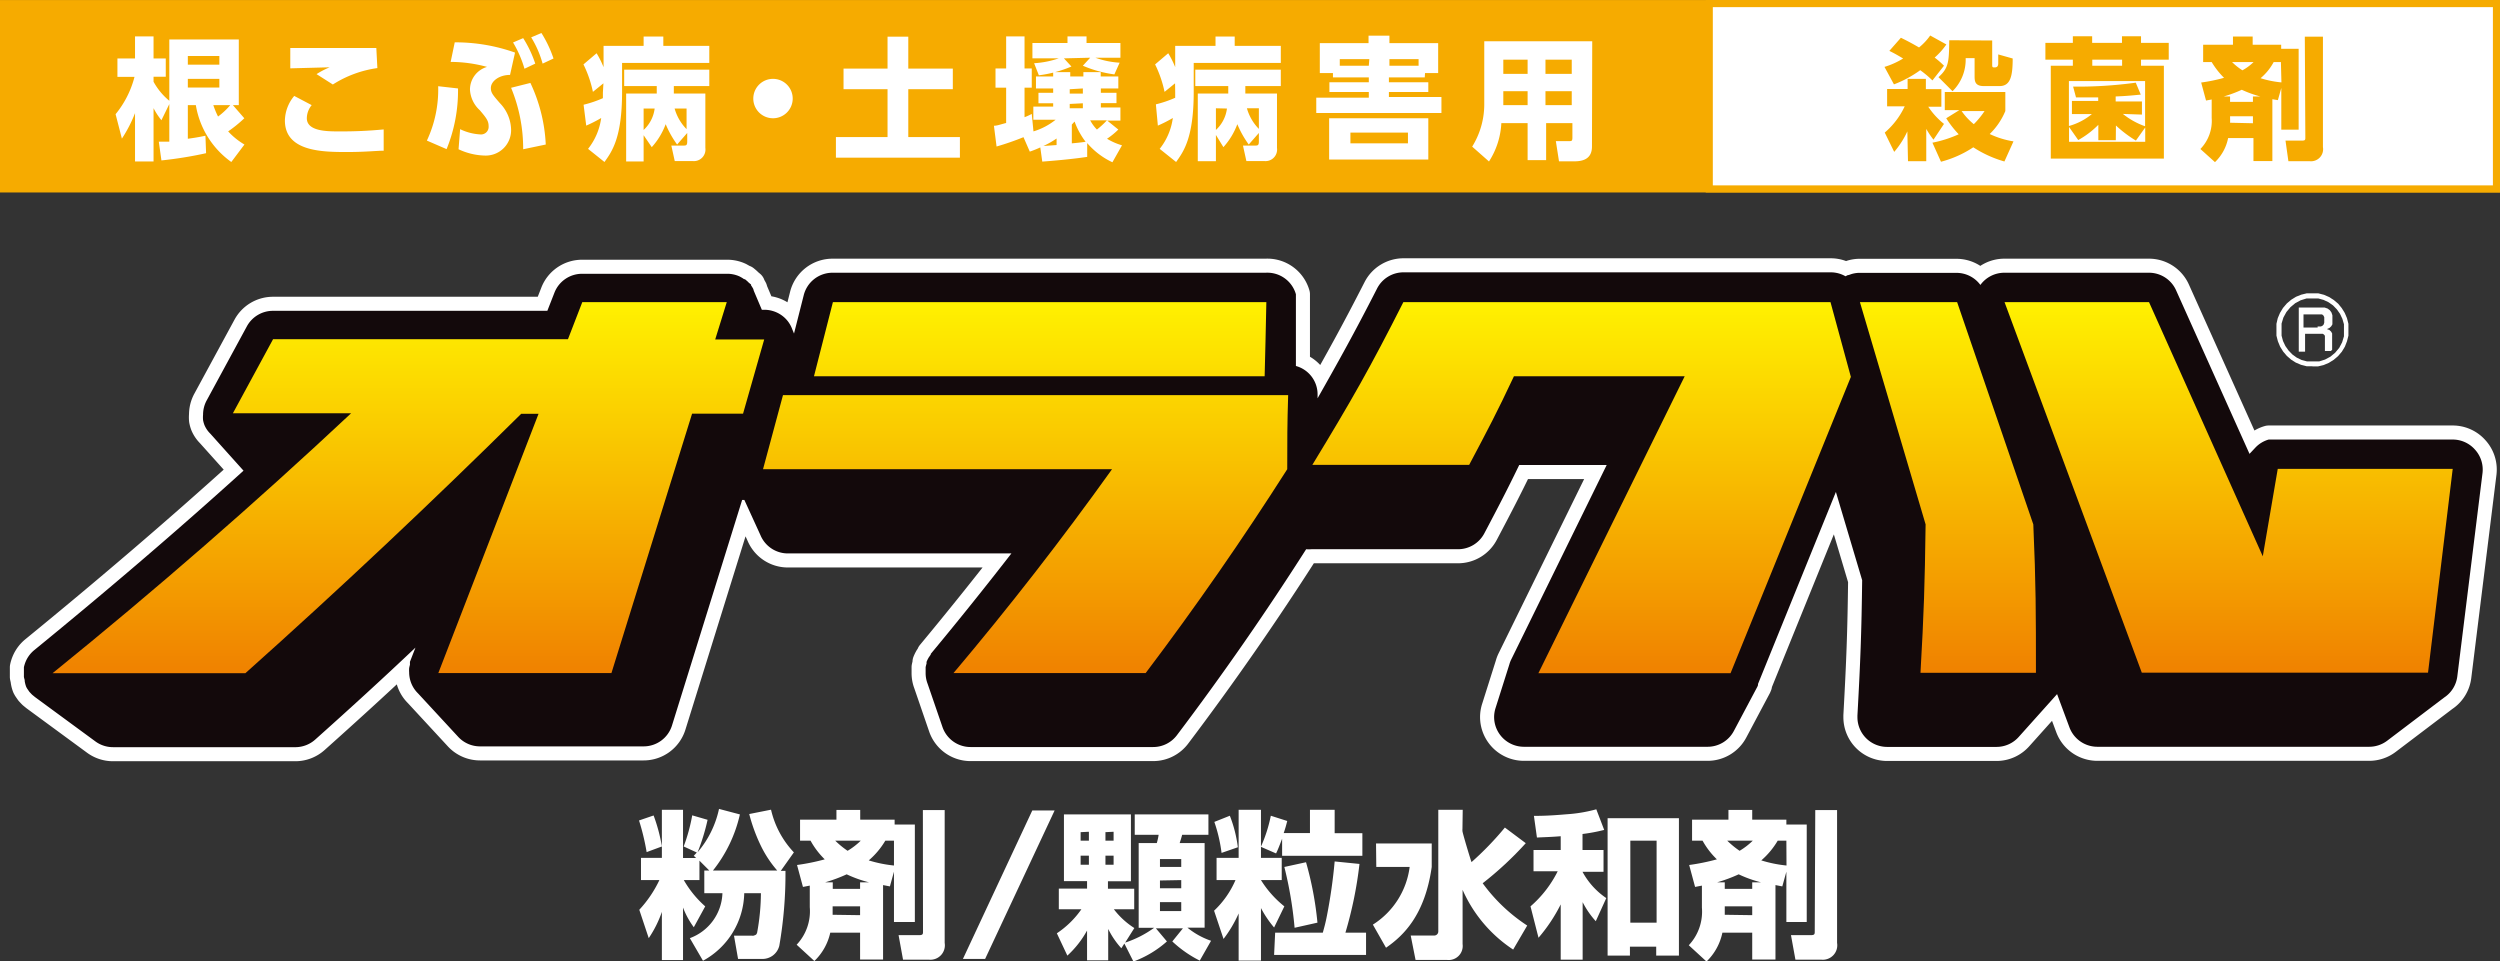
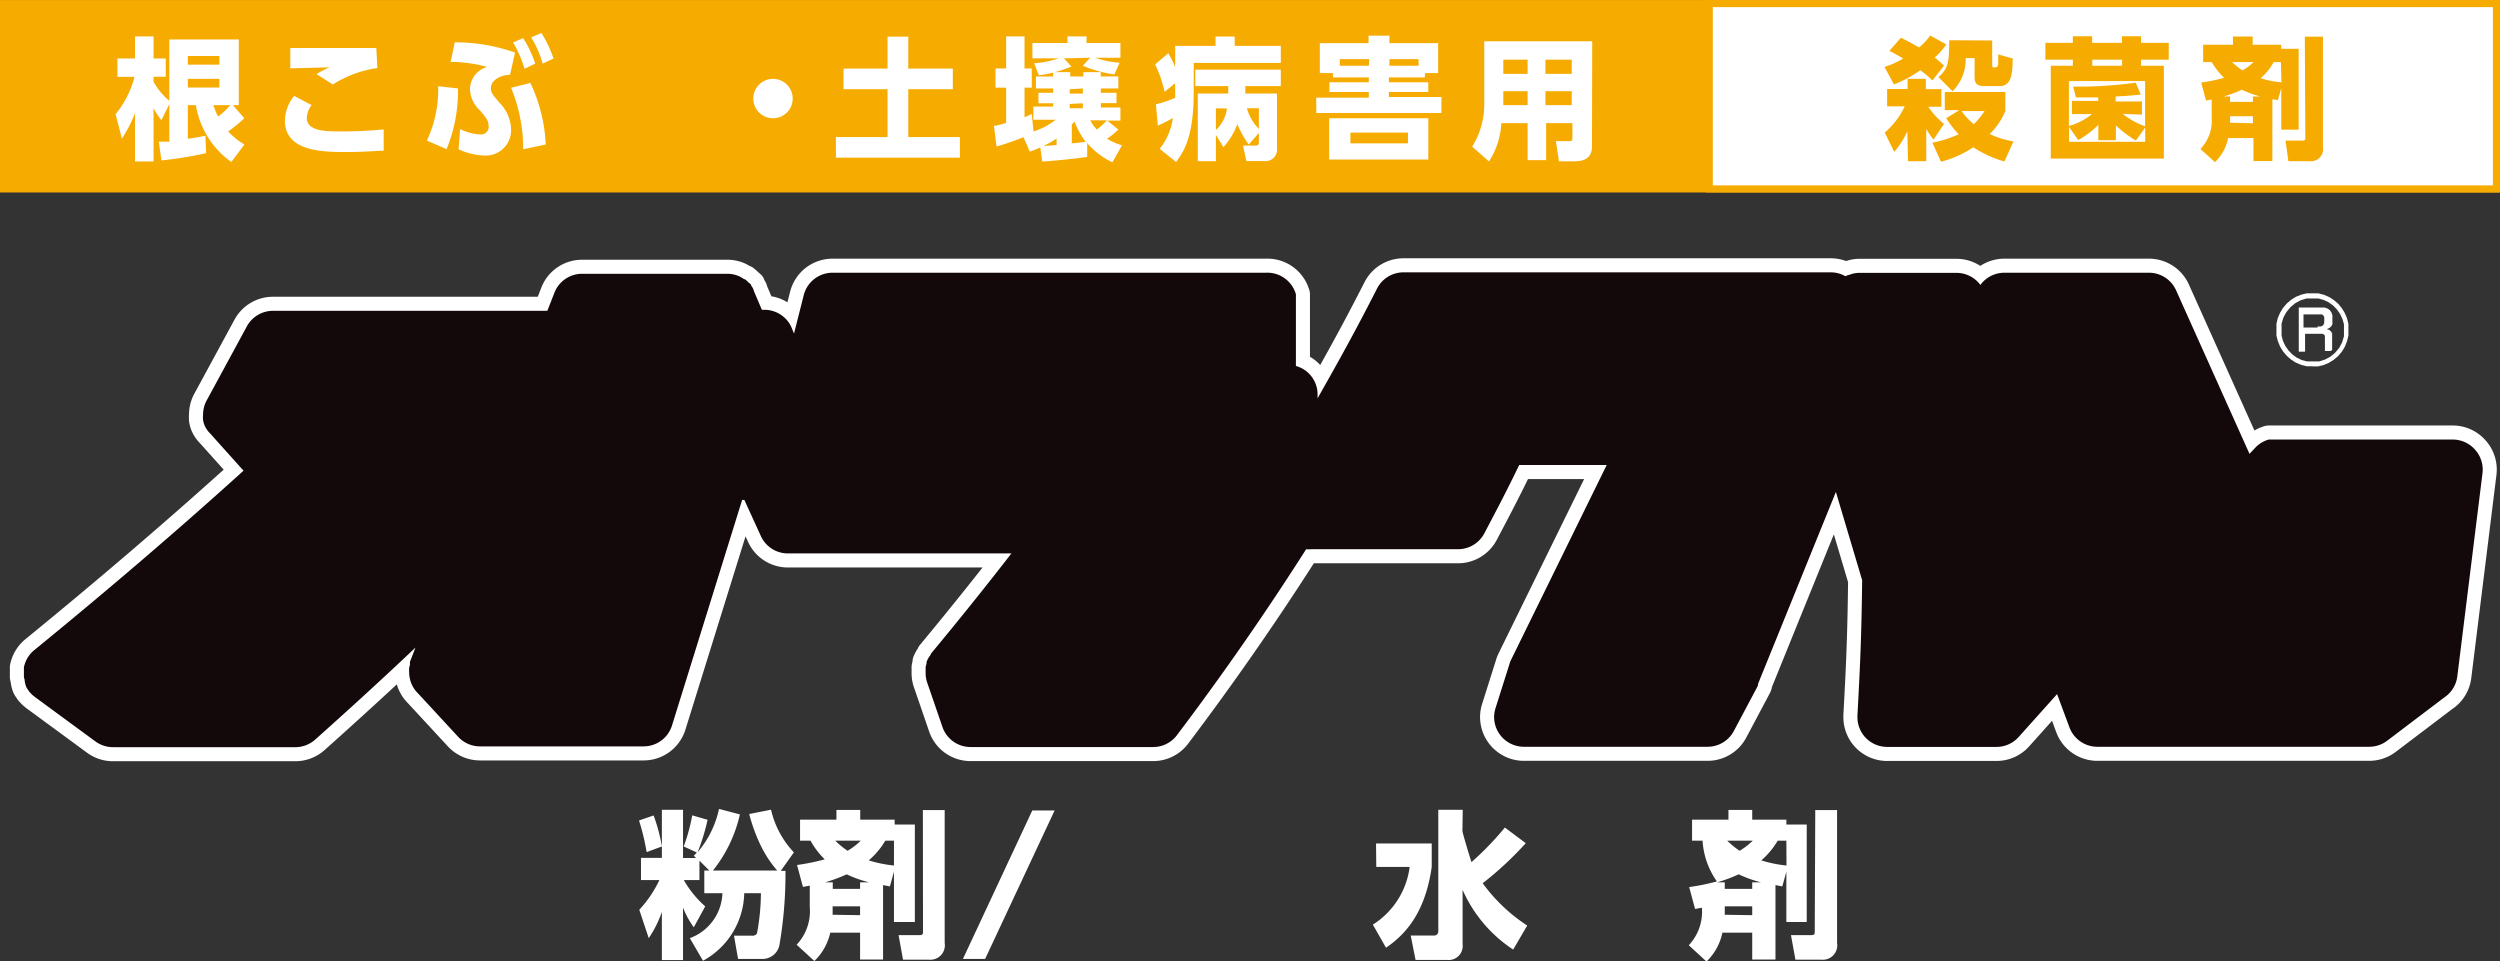
<svg xmlns="http://www.w3.org/2000/svg" width="67.14mm" height="25.81mm" viewBox="0 0 190.33 73.16">
  <rect x="0" y="0" width="190.33" height="73.16" fill="#333333" stroke="none" />
  <defs>
    <style>.cls-1,.cls-4{fill:#f6ab00;}.cls-1,.cls-2{stroke:#f6ab00;stroke-width:0.54px;}.cls-2,.cls-3,.cls-5,.cls-6{fill:#fff;}.cls-5{fill-rule:evenodd;}.cls-6{stroke:#fff;stroke-linecap:round;stroke-linejoin:round;stroke-width:2.14px;}.cls-7{fill:#13090b;}.cls-8{fill:url(#linear-gradient);}</style>
    <linearGradient id="linear-gradient" x1="95.38" y1="23.09" x2="95.38" y2="50.84" gradientUnits="userSpaceOnUse">
      <stop offset="0" stop-color="#fff100" />
      <stop offset="1" stop-color="#f08300" />
    </linearGradient>
  </defs>
  <title>olacleLogo</title>
  <g id="レイヤー_2" data-name="レイヤー 2">
    <g id="レイヤー1">
      <rect class="cls-1" x="0.27" y="0.27" width="189.79" height="14.11" />
      <rect class="cls-2" x="130.13" y="0.27" width="59.93" height="14.11" />
      <path class="cls-3" d="M8.8,8.69a7.39,7.39,0,0,0,1.44-2.84H8.94V4.45h1.34V2.77h1.41V4.45h.93V5.84h-.93v.38a5,5,0,0,0,1.2,1.45V3h5.29V8h-.45l.87,1a10,10,0,0,1-1.23,1,5.44,5.44,0,0,0,1.24,1l-1,1.33A6.64,6.64,0,0,1,14.91,8H14.3v2.56c.74-.1,1-.16,1.34-.23l.05,1.33a30.16,30.16,0,0,1-3.4.55l-.2-1.43.8,0V7.92l-.6,1.23a5.15,5.15,0,0,1-.6-.92v4.06H10.28V8.61a10.36,10.36,0,0,1-1,1.94ZM14.3,4.26v.66h2.4V4.26ZM14.3,6v.66h2.4V6Zm1.94,2a6.77,6.77,0,0,0,.36.87A5.49,5.49,0,0,0,17.53,8Z" />
      <path class="cls-3" d="M23.73,8a1.59,1.59,0,0,0-.37,1c0,1,1.57,1,2.43,1a33,33,0,0,0,3.42-.15v1.62c-.52,0-1.39.1-2.76.1-1.82,0-4.76,0-4.76-2.4a3,3,0,0,1,.71-1.87Zm5-2.82a8.46,8.46,0,0,0-3.39,1.25L24.1,5.64a6,6,0,0,1,1-.52l-3,.08V3.65h6.55Z" />
      <path class="cls-3" d="M32.5,10.7a9.18,9.18,0,0,0,.86-4.14l1.51.17A11.79,11.79,0,0,1,34,11.35Zm6.33-5c-.83,0-1.46.48-1.46,1,0,.36.16.54.68,1.14a3,3,0,0,1,.86,2,1.93,1.93,0,0,1-2,2,4.94,4.94,0,0,1-2-.48l.12-1.53a4,4,0,0,0,1.53.4.58.58,0,0,0,.64-.62c0-.41-.17-.63-.67-1.22a2.28,2.28,0,0,1-.75-1.57,1.8,1.8,0,0,1,1.3-1.73,10.53,10.53,0,0,0-2.77-.38l.31-1.49A13.54,13.54,0,0,1,39.21,4Zm1,5.66a12.14,12.14,0,0,0-.92-4.68l1.47-.37A12.29,12.29,0,0,1,41.55,11Zm0-8.46a8.63,8.63,0,0,1,.92,1.94l-.82.39a8.46,8.46,0,0,0-.87-2Zm1.39-.39a9,9,0,0,1,.92,1.94l-.83.39a7.73,7.73,0,0,0-.87-2Z" />
-       <path class="cls-3" d="M45.94,6.34l-.8.65a8.77,8.77,0,0,0-.72-2.09l1-.85a7,7,0,0,1,.53,1.06V3.49H49V2.78h1.5v.71H54v1.3H47.36V7c0,3.49-.77,4.53-1.34,5.33l-1.25-1a4.81,4.81,0,0,0,1-2.35,10.22,10.22,0,0,1-1.14.58l-.2-1.59a8.63,8.63,0,0,0,1.47-.5c0-.11,0-.24,0-.43ZM51.55,11a7.53,7.53,0,0,1-.87-1.55,5.41,5.41,0,0,1-1.06,1.75L49,10.29v2H47.67V7.12H50c0-.33,0-.34,0-.57H47.52V5.3H54V6.55h-2.7c0,.26,0,.4,0,.57H53.7v4.14a.88.88,0,0,1-.94,1H51.37l-.26-1.18H52c.23,0,.32,0,.32-.32v-.64ZM49,8.26V9.89a2.66,2.66,0,0,0,.84-1.63Zm3.27,0h-.91a3.65,3.65,0,0,0,.91,1.57Z" />
      <path class="cls-3" d="M60.35,7.53A1.5,1.5,0,1,1,58.85,6,1.5,1.5,0,0,1,60.35,7.53Z" />
      <path class="cls-3" d="M67.57,2.79h1.58V5.22h3.39V6.79H69.15v3.64h3.93V12H63.64V10.43h3.93V6.79H64.22V5.22h3.35Z" />
      <path class="cls-3" d="M77.92,10.44a20.23,20.23,0,0,1-2.05.71l-.2-1.58c.25,0,.49-.1.93-.21V6.67h-.81V5.21h.81V2.77H78V5.21h.55V6.67H78V8.92a4.75,4.75,0,0,0,.55-.25L78.68,10a5,5,0,0,0,1.69-.89h-1.7v-1h1.51V7.86H79.06V7.06h1.12V6.73H78.87V5.82h1.31V5.49h1.3v.33h1V5.49h1.32v.33h1.34v.91H83.81v.33H85v.79H83.81v.33H85.3v1h-1l.84.68a5.67,5.67,0,0,1-.86.7,4.73,4.73,0,0,0,1.14.5l-.73,1.29a5.71,5.71,0,0,1-1.92-1.46l0,1.05c-1.19.18-2.62.3-3.42.36l-.15-1.08a8.22,8.22,0,0,1-.8.32Zm3.08-6,.57.62a9.29,9.29,0,0,1-2.48.67l-.36-.92a7.06,7.06,0,0,0,1.87-.37h-2V3.27h2.67v-.5h1.45v.5H85.3V4.39H83.39a6.62,6.62,0,0,0,1.85.38l-.4.89A9,9,0,0,1,82.44,5L83,4.39Zm-.56,6.1a6.63,6.63,0,0,1-1,.57l1-.07Zm1-3.75v.33h1V6.73Zm0,1.12v.33h1V7.86Zm.16,3c.66-.06.85-.09,1.05-.12a5.78,5.78,0,0,1-.84-1.54l-.21.23ZM83,9.16a3.09,3.09,0,0,0,.51.7,6.15,6.15,0,0,0,.76-.7Z" />
      <path class="cls-3" d="M89.46,6.34l-.8.65a8.77,8.77,0,0,0-.72-2.09l1-.85a7,7,0,0,1,.53,1.06V3.49h3.07V2.78H94v.71h3.51v1.3H90.88V7c0,3.49-.77,4.53-1.34,5.33l-1.25-1a4.81,4.81,0,0,0,1-2.35,10.22,10.22,0,0,1-1.14.58L88,7.94a8.63,8.63,0,0,0,1.47-.5c0-.11,0-.24,0-.43ZM95.07,11a7.53,7.53,0,0,1-.87-1.55,5.41,5.41,0,0,1-1.06,1.75l-.57-.93v2H91.19V7.12h2.32c0-.33,0-.34,0-.57H91V5.3h6.51V6.55h-2.7c0,.26,0,.4,0,.57h2.41v4.14a.88.88,0,0,1-.94,1H94.89l-.26-1.18h.89c.23,0,.32,0,.32-.32v-.64Zm-2.5-2.76V9.89a2.66,2.66,0,0,0,.84-1.63Zm3.27,0h-.91a3.65,3.65,0,0,0,.91,1.57Z" />
      <path class="cls-3" d="M108.47,5.89h-2.73v.37h3V7h-3v.38h4V8.6h-9.53V7.43h4V7h-3V6.26h3V5.89h-2.73V5.56h-1V3.28h3.71V2.71h1.59v.57h3.71V5.56h-1ZM108.74,9v3.14h-7.55V9ZM104.25,4.5H102V5h2.21Zm-1.44,5.59v.82h4.38v-.82ZM108,5V4.5h-2.22V5Z" />
      <path class="cls-3" d="M121.2,11.15c0,1-.76,1.13-1.37,1.13h-1.14l-.24-1.54h1c.2,0,.26,0,.26-.28V9.37h-2v2.82h-1.41V9.37h-2a5.91,5.91,0,0,1-.94,2.92l-1.28-1.13A6.12,6.12,0,0,0,113,8V3.14h8.22Zm-4.9-6.61h-1.85V5.62h1.85Zm0,2.4h-1.85V8h1.85Zm3.36-2.4h-2V5.62h2Zm0,2.4h-2V8h2Z" />
      <path class="cls-4" d="M143.47,5.09a6.06,6.06,0,0,0,1.42-.64c-.57-.34-.77-.44-1.05-.58l.88-1c.32.16.73.36,1.38.74a4.45,4.45,0,0,0,.85-.91l1.23.68a5.4,5.4,0,0,1-.89,1A6.87,6.87,0,0,1,148,5l-.88,1.12a7.76,7.76,0,0,0-.93-.78,8.53,8.53,0,0,1-2,1.08ZM145.21,10a6.75,6.75,0,0,1-1,1.56l-.72-1.47a5.93,5.93,0,0,0,1.52-2h-1.34V6.77h1.56V6h1.39v.78h1.18V8.12h-1A5.74,5.74,0,0,0,148,9.43l-.8,1.2a6.47,6.47,0,0,1-.55-.82v2.46h-1.39Zm7.46-1.55a5.22,5.22,0,0,1-1.19,1.75,6.67,6.67,0,0,0,1.81.56l-.69,1.53a8.65,8.65,0,0,1-2.37-1.08,8.18,8.18,0,0,1-2.46,1.1l-.65-1.45a9.07,9.07,0,0,0,2-.64A7.72,7.72,0,0,1,148.17,9l1-.62h-1.11V7h4.61Zm-1-5.37V4.88c0,.19,0,.25.14.25s.32,0,.32-.31c0-.09,0-.57,0-.68l1.1.31c0,1.34-.17,2.1-1,2.1h-1.2c-.7,0-.7-.41-.7-.79V4.42h-.68a3.38,3.38,0,0,1-1,2.52l-1.07-1.07c.79-.7.8-1.2.82-2.81Zm-2.33,5.37a4.85,4.85,0,0,0,.93,1,6.34,6.34,0,0,0,.82-1Z" />
      <path class="cls-4" d="M164.74,5v7.07h-8.61V5h1.68V4.54h-2.09V3.26h2.09v-.5h1.47v.5h2.27v-.5H163v.5h2.11V4.54H163V5Zm-3.12,3.67a5.74,5.74,0,0,0,1.69.94V6.17h-5.8V9.59a4.72,4.72,0,0,0,1.75-.91h-1.52v-1h2V7.41c-.72,0-1.11,0-1.69,0l-.22-.82a32.13,32.13,0,0,0,4.77-.3l.38.91c-.83.08-1.16.11-1.91.14v.38h2v1Zm-.54,2h-1.33V9.5a6.78,6.78,0,0,1-1.53,1.16l-.7-1v1.13h5.8V9.7l-.71,1a9.05,9.05,0,0,1-1.52-1.15ZM161.56,5V4.54h-2.27V5Z" />
      <path class="cls-4" d="M169.63,10.51a3.46,3.46,0,0,1-1,1.83l-1.11-1a3.07,3.07,0,0,0,.86-2.37V7.57l-.43.08-.37-1.37a12.69,12.69,0,0,0,1.74-.36,6,6,0,0,1-.94-1.2h-.65V3.4H170V2.78h1.5V3.4h2.17v.31H175V9.87h-1.32V6.69l-.26.93L173,7.55v4.71h-1.44V10.51Zm1.89-2.76V7.34h.56a8.49,8.49,0,0,1-1.41-.51,9.26,9.26,0,0,1-1.37.51h.48v.41Zm0,1.63V8.85h-1.74V9a2.89,2.89,0,0,1,0,.34Zm-1.59-4.66a4.62,4.62,0,0,0,.79.63,3.82,3.82,0,0,0,.85-.63Zm3.72,0h-.55a4.15,4.15,0,0,1-1,1.23,7.55,7.55,0,0,0,1.59.32Zm1.82-1.93h1.38v8.41a.92.92,0,0,1-1,1.07h-1.63L174,10.7h1.29c.22,0,.22-.09.22-.22Z" />
      <path class="cls-5" d="M176.44,24.85h.13l.13,0,.11-.05.09-.09.05-.15,0-.21,0-.2-.06-.13-.11-.09-.14,0h-1.27v1h1.08m1,1.79H177l0-.15v-.68l0-.19,0-.14-.07-.09-.09-.06-.1,0-.11,0h-1.14v1.36h-.48V23.41h1.69l.28,0,.23.08.17.13.12.17.07.21,0,.25v.14l0,.15,0,.15-.09.15-.13.12-.2.09.19.07.13.12.08.14,0,.17v.72l0,.17,0,.11,0,.08" />
      <path class="cls-5" d="M176.1,27.51l.47,0,.44-.14.41-.22.36-.3.31-.37.22-.42.14-.46,0-.48,0-.44-.12-.41-.18-.38-.24-.34-.29-.3-.34-.24-.38-.18-.4-.11-.43,0-.47,0-.45.14-.41.22-.36.3-.31.37-.23.42-.14.46,0,.49,0,.43.11.41.18.38.24.34.29.3.33.24.37.18.41.11.43,0m0,.37-.45,0-.43-.11-.4-.17-.36-.23-.32-.28-.28-.33-.23-.37-.17-.41-.11-.43,0-.45,0-.45.1-.43.17-.4.23-.38.29-.34.33-.28.37-.23.4-.16.41-.1.44,0,.45,0,.43.11.39.17.36.23.33.28.27.33.23.37.17.4.11.43,0,.46,0,.44-.11.43-.16.41-.23.38-.29.34-.33.28-.37.23-.4.17-.42.1-.44,0" />
      <path class="cls-6" d="M188.42,34.22a2.26,2.26,0,0,0-1.69-.76H173.27l-.25,0-.15,0-.15,0a2.24,2.24,0,0,0-1,.6l-.46.49L165.67,22.1a2.26,2.26,0,0,0-2.07-1.34h-11a2.26,2.26,0,0,0-1.83.93,2.26,2.26,0,0,0-1.82-.92H141.5a2.24,2.24,0,0,0-.54.09h0l-.23.08-.05,0-.18.09a2.24,2.24,0,0,0-1.11-.3H106.84a2.26,2.26,0,0,0-2,1.23c-1.76,3.45-3,5.66-4.53,8.36v-.26a2.24,2.24,0,0,0-1.65-2.2s0-.08,0-.08l0-4.78c0-.06,0-.12,0-.18h0c0-.07,0-.14,0-.21h0c0-.07,0-.14,0-.21h0a2.26,2.26,0,0,0-2.3-1.64H63.38a2.26,2.26,0,0,0-2.19,1.71l-.74,2.92-.14-.34a2.29,2.29,0,0,0-.31-.57,2.26,2.26,0,0,0-1.18-.81h0a2.26,2.26,0,0,0-.62-.09H58l-.61-1.44L57.35,22l0,0a2.6,2.6,0,0,0-.17-.28v0l0-.06L57,21.51l-.09-.09-.08-.07-.12-.1-.06,0-.15-.1,0,0-.18-.1h0a2.25,2.25,0,0,0-1-.21h-11a2.26,2.26,0,0,0-2.11,1.44l-.54,1.38H20.79a2.26,2.26,0,0,0-2,1.19l-3.06,5.64a2.26,2.26,0,0,0-.27,1.08,2.3,2.3,0,0,0,0,.41h0a2.12,2.12,0,0,0,.11.39h0A2,2,0,0,0,16,33l0,0,2.54,2.83C13.46,40.43,8.11,45,2.61,49.49a2.26,2.26,0,0,0-.73,1.08v0a2.1,2.1,0,0,0-.06.23v0c0,.08,0,.15,0,.23v0s0,0,0,0,0,0,0,.06,0,0,0,.07,0,.17,0,.25,0,.08,0,.12a2.07,2.07,0,0,0,.06.24s0,0,0,.07v0A2.06,2.06,0,0,0,2,52.3l.06.11.11.16.07.1.15.16.06.06.22.18,4.59,3.37a2.26,2.26,0,0,0,1.34.44H22.54A2.27,2.27,0,0,0,24,56.3c2.62-2.34,5.15-4.65,7.63-7l-.42,1.08s0,.08,0,.12l0,.11a2.41,2.41,0,0,0-.06.25h0a2.17,2.17,0,0,0,0,.32,2.26,2.26,0,0,0,.4,1.28,2.29,2.29,0,0,0,.28.33l3.05,3.3a2.26,2.26,0,0,0,1.66.73H49a2.26,2.26,0,0,0,2.16-1.59l5.34-17.17h.17l1.23,2.69A2.26,2.26,0,0,0,60,42.13H77Q74,46,70.86,49.78l0,.05-.16.23-.06.11a2.3,2.3,0,0,0-.1.22l0,.13a2.58,2.58,0,0,0-.07.27s0,.1,0,.15,0,.13,0,.19,0,.07,0,.11a2.25,2.25,0,0,0,.15.81l1.13,3.29a2.26,2.26,0,0,0,2.14,1.53h13.9a2.26,2.26,0,0,0,1.81-.9c3.5-4.63,6.8-9.39,9.84-14.16a2.28,2.28,0,0,0,.4,0H111a2.26,2.26,0,0,0,2-1.2c1.13-2.14,1.8-3.43,2.66-5.21h6.66l-7.27,14.81a2.11,2.11,0,0,0-.14.37l-1.05,3.32a2.3,2.3,0,0,0-.11.68,2.27,2.27,0,0,0,2.26,2.27H130a2.26,2.26,0,0,0,2-1.2l1.79-3.37.05-.12,0-.09,5.93-14.62,2,6.72c-.05,4-.13,6.13-.36,10.3,0,0,0,.08,0,.13a2.26,2.26,0,0,0,2.26,2.26H152a2.26,2.26,0,0,0,1.69-.76l2.92-3.26.94,2.53a2.27,2.27,0,0,0,2.12,1.48h20.7a2.27,2.27,0,0,0,1.37-.46l4.34-3.29a2.26,2.26,0,0,0,1-1.61L189,36A2.26,2.26,0,0,0,188.42,34.22Z" />
      <path class="cls-7" d="M188.42,34.22a2.26,2.26,0,0,0-1.69-.76H173.27l-.25,0-.15,0-.15,0a2.24,2.24,0,0,0-1,.6l-.46.49L165.67,22.1a2.26,2.26,0,0,0-2.07-1.34h-11a2.26,2.26,0,0,0-1.83.93,2.26,2.26,0,0,0-1.82-.92H141.5a2.24,2.24,0,0,0-.54.09h0l-.23.08-.05,0-.18.09a2.24,2.24,0,0,0-1.11-.3H106.84a2.26,2.26,0,0,0-2,1.23c-1.76,3.45-3,5.66-4.53,8.36v-.26a2.24,2.24,0,0,0-1.65-2.2s0-.08,0-.08l0-4.78c0-.06,0-.12,0-.18h0c0-.07,0-.14,0-.21h0c0-.07,0-.14,0-.21h0a2.26,2.26,0,0,0-2.3-1.64H63.38a2.26,2.26,0,0,0-2.19,1.71l-.74,2.92-.14-.34a2.29,2.29,0,0,0-.31-.57,2.26,2.26,0,0,0-1.18-.81h0a2.26,2.26,0,0,0-.62-.09H58l-.61-1.44L57.35,22l0,0a2.6,2.6,0,0,0-.17-.28v0l0-.06L57,21.51l-.09-.09-.08-.07-.12-.1-.06,0-.15-.1,0,0-.18-.1h0a2.25,2.25,0,0,0-1-.21h-11a2.26,2.26,0,0,0-2.11,1.44l-.54,1.38H20.79a2.26,2.26,0,0,0-2,1.19l-3.06,5.64a2.26,2.26,0,0,0-.27,1.08,2.3,2.3,0,0,0,0,.41h0a2.12,2.12,0,0,0,.11.39h0A2,2,0,0,0,16,33l0,0,2.54,2.83C13.46,40.43,8.11,45,2.61,49.49a2.26,2.26,0,0,0-.73,1.08v0a2.1,2.1,0,0,0-.06.23v0c0,.08,0,.15,0,.23v0s0,0,0,0,0,0,0,.06,0,0,0,.07,0,.17,0,.25,0,.08,0,.12a2.07,2.07,0,0,0,.06.24s0,0,0,.07v0A2.06,2.06,0,0,0,2,52.3l.06.11.11.16.07.1.15.16.06.06.22.18,4.59,3.37a2.26,2.26,0,0,0,1.34.44H22.54A2.27,2.27,0,0,0,24,56.3c2.62-2.34,5.15-4.65,7.63-7l-.42,1.08s0,.08,0,.12l0,.11a2.41,2.41,0,0,0-.06.25h0a2.17,2.17,0,0,0,0,.32,2.26,2.26,0,0,0,.4,1.28,2.29,2.29,0,0,0,.28.33l3.05,3.3a2.26,2.26,0,0,0,1.66.73H49a2.26,2.26,0,0,0,2.16-1.59l5.34-17.17h.17l1.23,2.69A2.26,2.26,0,0,0,60,42.13H77Q74,46,70.86,49.78l0,.05-.16.23-.06.11a2.3,2.3,0,0,0-.1.22l0,.13a2.58,2.58,0,0,0-.07.27s0,.1,0,.15,0,.13,0,.19,0,.07,0,.11a2.25,2.25,0,0,0,.15.81l1.13,3.29a2.26,2.26,0,0,0,2.14,1.53h13.9a2.26,2.26,0,0,0,1.81-.9c3.5-4.63,6.8-9.39,9.84-14.16a2.28,2.28,0,0,0,.4,0H111a2.26,2.26,0,0,0,2-1.2c1.13-2.14,1.8-3.43,2.66-5.21h6.66l-7.27,14.81a2.11,2.11,0,0,0-.14.37l-1.05,3.32a2.3,2.3,0,0,0-.11.68,2.27,2.27,0,0,0,2.26,2.27H130a2.26,2.26,0,0,0,2-1.2l1.79-3.37.05-.12,0-.09,5.93-14.62,2,6.72c-.05,4-.13,6.13-.36,10.3,0,0,0,.08,0,.13a2.26,2.26,0,0,0,2.26,2.26H152a2.26,2.26,0,0,0,1.69-.76l2.92-3.26.94,2.53a2.27,2.27,0,0,0,2.12,1.48h20.7a2.27,2.27,0,0,0,1.37-.46l4.34-3.29a2.26,2.26,0,0,0,1-1.61L189,36A2.26,2.26,0,0,0,188.42,34.22Z" />
-       <path class="cls-8" d="M58.09,35.72H84.66q-5.72,8-12.07,15.52H87.22Q92.91,43.71,98,35.72c0-2.26,0-3.39.07-5.64H59.61ZM55.33,23h-11l-1.09,2.82H20.79l-3.06,5.64h9Q15.73,41.76,4,51.25H18.68c7.18-6.41,14.17-13,21-19.75H41L33.37,51.24H46.55l6.14-19.75h3.88l1.61-5.65H54.45Zm41.08,0h-33l-1.44,5.64H96.28C96.34,26.42,96.36,25.29,96.41,23Zm77,12.69-1.14,6.66L163.61,23h-11q5.23,14.1,10.45,28.21h21.79l1.88-15.52Zm-32.5-7L139.36,23H106.84c-2.53,5-3.92,7.44-6.93,12.39h11.94c1.43-2.7,2.12-4,3.41-6.75h13L117.12,51.25h14.63ZM149,23H141.6l5,16.92c-.06,4.52-.13,6.78-.39,11.3H155c0-4.52,0-6.78-.2-11.3Z" />
      <path class="cls-3" d="M56.33,62a10.59,10.59,0,0,1-2.05,4.27h4.89a8.57,8.57,0,0,1-1.3-2,13,13,0,0,1-.83-2.3l1.66-.33a7,7,0,0,0,1.74,3.25l-1,1.41h.36A32,32,0,0,1,59.33,72a1.32,1.32,0,0,1-1.37,1H56.19l-.31-1.77h1.35a.43.43,0,0,0,.15,0c.19-.07.2-.07.26-.22A17,17,0,0,0,57.93,68H56.66a6,6,0,0,1-3.14,5.14l-1-1.72A3.78,3.78,0,0,0,55,68H53.62V66.27H54l-.75-.75V67H52.06A7.89,7.89,0,0,0,53.69,69l-.87,1.59a6.35,6.35,0,0,1-.82-1.5v4H50.39V69.42a8.52,8.52,0,0,1-1,2l-.72-2.16A8.93,8.93,0,0,0,50.2,67H48.8V65.31h1.59V61.65H52v3.67h1l-.18-.17.23-.25-1-.46a13.2,13.2,0,0,0,.65-2.37l1.17.34a15.64,15.64,0,0,1-.76,2.47,7.49,7.49,0,0,0,1.63-3.3Zm-6.57.08a12.59,12.59,0,0,1,.63,2.36l-1.16.43a17.7,17.7,0,0,0-.58-2.41Z" />
      <path class="cls-3" d="M63.21,71A4.26,4.26,0,0,1,62,73.16l-1.35-1.24a3.72,3.72,0,0,0,1-2.86V67.42l-.52.1-.45-1.67a16.35,16.35,0,0,0,2.11-.43A6,6,0,0,1,61.71,64h-.8V62.4h2.77v-.74h1.81v.74h2.62v.37h1.54v7.42H68.06V66.36l-.31,1.12-.52-.1v5.67H65.48V71Zm2.27-3.33v-.5h.68a9.19,9.19,0,0,1-1.7-.61,11.73,11.73,0,0,1-1.64.61h.58v.5Zm0,2V69H63.39v.23s0,.33,0,.41ZM63.59,64a6.57,6.57,0,0,0,.94.77,5.31,5.31,0,0,0,1-.77Zm4.47,0H67.4a6,6,0,0,1-1.26,1.5,9.71,9.71,0,0,0,1.92.39Zm2.2-2.33h1.66V71.78a1.1,1.1,0,0,1-1.17,1.28h-2l-.34-1.87H70c.27,0,.27-.11.27-.27Z" />
      <path class="cls-3" d="M80.29,61.7,75,73H73.31l5.28-11.3Z" />
-       <path class="cls-3" d="M85.6,71.83l-.23.36a6.31,6.31,0,0,1-1-1.47v2.39H82.76V70.84a7.45,7.45,0,0,1-1.5,1.91l-.8-1.7a7,7,0,0,0,1.87-1.83H80.61V67.65h2.15v-.57H81V62H86.1v5.09H84.35v.57h2v1.56H84.8a6,6,0,0,0,1.56,1.43l-.7,1.11a8,8,0,0,0,2.21-1.13H86.69V64.18h1.38a4.87,4.87,0,0,0,.14-.63H86.39V62H92v1.55h-2c-.07.27-.11.39-.19.63h1.9v6.44H90.4a5.76,5.76,0,0,0,1.8,1l-.86,1.51a8.84,8.84,0,0,1-2.09-1.46l.81-1H88l.84,1a8,8,0,0,1-2.55,1.53Zm-3.33-8.48V64h.63v-.68Zm0,1.79v.69h.63v-.69Zm1.89-1.79V64h.62v-.68Zm0,1.79v.69h.62v-.69Zm4.15.26V66h1.62v-.6Zm0,1.63v.59h1.62V67Zm0,1.65v.68h1.62v-.68Z" />
-       <path class="cls-3" d="M96,64.45a11,11,0,0,0,.75-2.35L98,62.5c-.07.27-.13.52-.27.92h2V61.65h1.88v1.78h2.11v1.72H97.61v-1.3c-.24.63-.34.87-.46,1.12L96,64.47v.84h1.58V67H96A7.91,7.91,0,0,0,97.78,69L97,70.61A8.07,8.07,0,0,1,96,69.13v4H94.3V69.54a9.43,9.43,0,0,1-1.15,1.94l-.72-2.15A7,7,0,0,0,94.06,67H92.62V65.31H94.3V61.65H96ZM93.63,62.1a9.91,9.91,0,0,1,.61,2.4L93,64.93a11.63,11.63,0,0,0-.55-2.36ZM97.08,71h3.63c.08-.3.2-.7.31-1.28a40,40,0,0,0,.59-4.14l1.89.19A30.34,30.34,0,0,1,102.43,71H104v1.7h-7Zm2.35-5.36a25.48,25.48,0,0,1,.87,4.6l-1.74.39A29.8,29.8,0,0,0,97.78,66Z" />
      <path class="cls-3" d="M104.76,64.21H109V66c-.52,3.67-2.15,5.23-3.48,6.15l-1-1.76a6.11,6.11,0,0,0,2.8-4.39h-2.54Zm6.58-1.13a1.07,1.07,0,0,0,0,.19c0,.13.6,2.13.69,2.36A23.53,23.53,0,0,0,114.57,63l1.59,1.19a26,26,0,0,1-3.28,3.05,12.89,12.89,0,0,0,3.39,3.22l-1.07,1.83a10.52,10.52,0,0,1-3.85-4.55v4.13a1.07,1.07,0,0,1-1.17,1.21h-2.41l-.37-1.86h1.76a.31.31,0,0,0,.34-.31V61.65h1.86Z" />
-       <path class="cls-3" d="M118.82,63.66c-.72.06-1.23.07-1.81.1l-.23-1.65c.45,0,1.1,0,2.47-.12a11.15,11.15,0,0,0,2.28-.38l.6,1.57a13,13,0,0,1-1.65.31v1.22h1.6v1.66h-1.6a5.65,5.65,0,0,0,1.81,2l-.8,1.76a6.63,6.63,0,0,1-1-1.45v4.38h-1.67V68.85a12.27,12.27,0,0,1-1.69,2.54L116.52,69a8.6,8.6,0,0,0,2.07-2.67h-1.84V64.71h2.07Zm9-1.37V72.75h-1.73v-.68h-2v.68h-1.7V62.29ZM124.12,64v6.24h2V64Z" />
-       <path class="cls-3" d="M131.13,71a4.26,4.26,0,0,1-1.21,2.2l-1.35-1.24a3.73,3.73,0,0,0,1-2.86V67.42l-.52.1-.45-1.67a16.2,16.2,0,0,0,2.11-.43A6,6,0,0,1,129.62,64h-.8V62.4h2.77v-.74h1.81v.74H136v.37h1.55v7.42H136V66.36l-.31,1.12-.52-.1v5.67H133.4V71Zm2.27-3.33v-.5h.67a9.09,9.09,0,0,1-1.7-.61,11.75,11.75,0,0,1-1.64.61h.58v.5Zm0,2V69h-2.09v.23s0,.33,0,.41ZM131.5,64a6.75,6.75,0,0,0,.94.77,5.31,5.31,0,0,0,1-.77ZM136,64h-.66a6,6,0,0,1-1.25,1.5,9.66,9.66,0,0,0,1.92.39Zm2.2-2.33h1.66V71.78a1.1,1.1,0,0,1-1.17,1.28h-2l-.34-1.87h1.54c.27,0,.27-.11.27-.27Z" />
+       <path class="cls-3" d="M131.13,71a4.26,4.26,0,0,1-1.21,2.2l-1.35-1.24a3.73,3.73,0,0,0,1-2.86l-.52.1-.45-1.67a16.2,16.2,0,0,0,2.11-.43A6,6,0,0,1,129.62,64h-.8V62.4h2.77v-.74h1.81v.74H136v.37h1.55v7.42H136V66.36l-.31,1.12-.52-.1v5.67H133.4V71Zm2.27-3.33v-.5h.67a9.09,9.09,0,0,1-1.7-.61,11.75,11.75,0,0,1-1.64.61h.58v.5Zm0,2V69h-2.09v.23s0,.33,0,.41ZM131.5,64a6.75,6.75,0,0,0,.94.77,5.31,5.31,0,0,0,1-.77ZM136,64h-.66a6,6,0,0,1-1.25,1.5,9.66,9.66,0,0,0,1.92.39Zm2.2-2.33h1.66V71.78a1.1,1.1,0,0,1-1.17,1.28h-2l-.34-1.87h1.54c.27,0,.27-.11.27-.27Z" />
    </g>
  </g>
</svg>